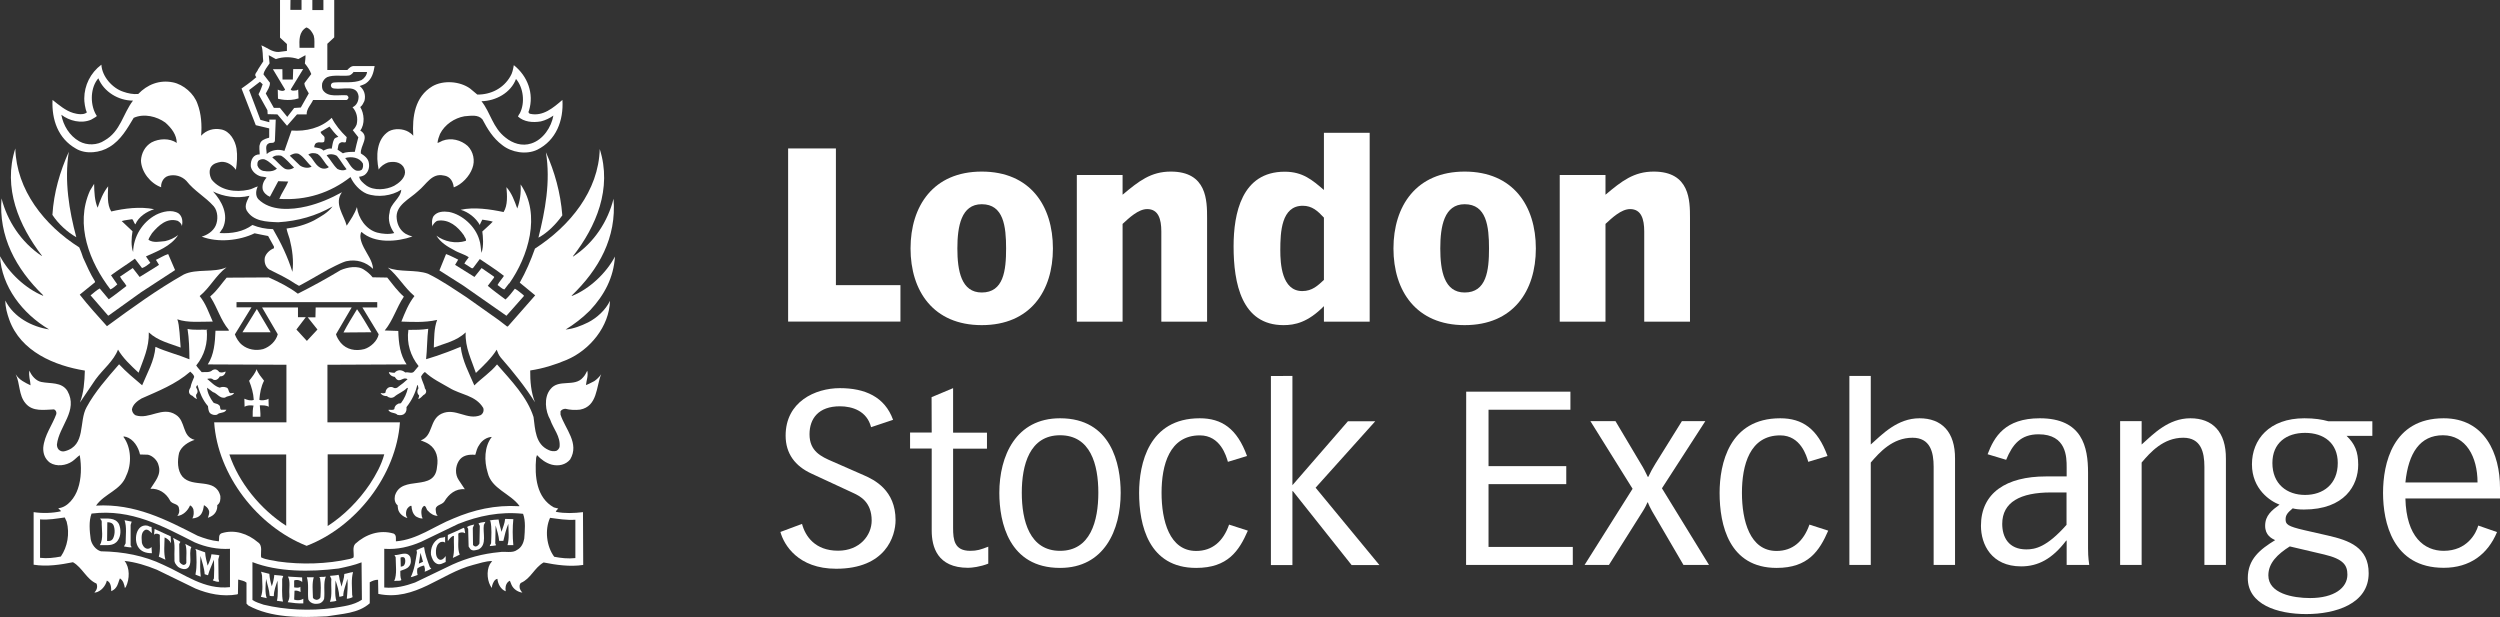
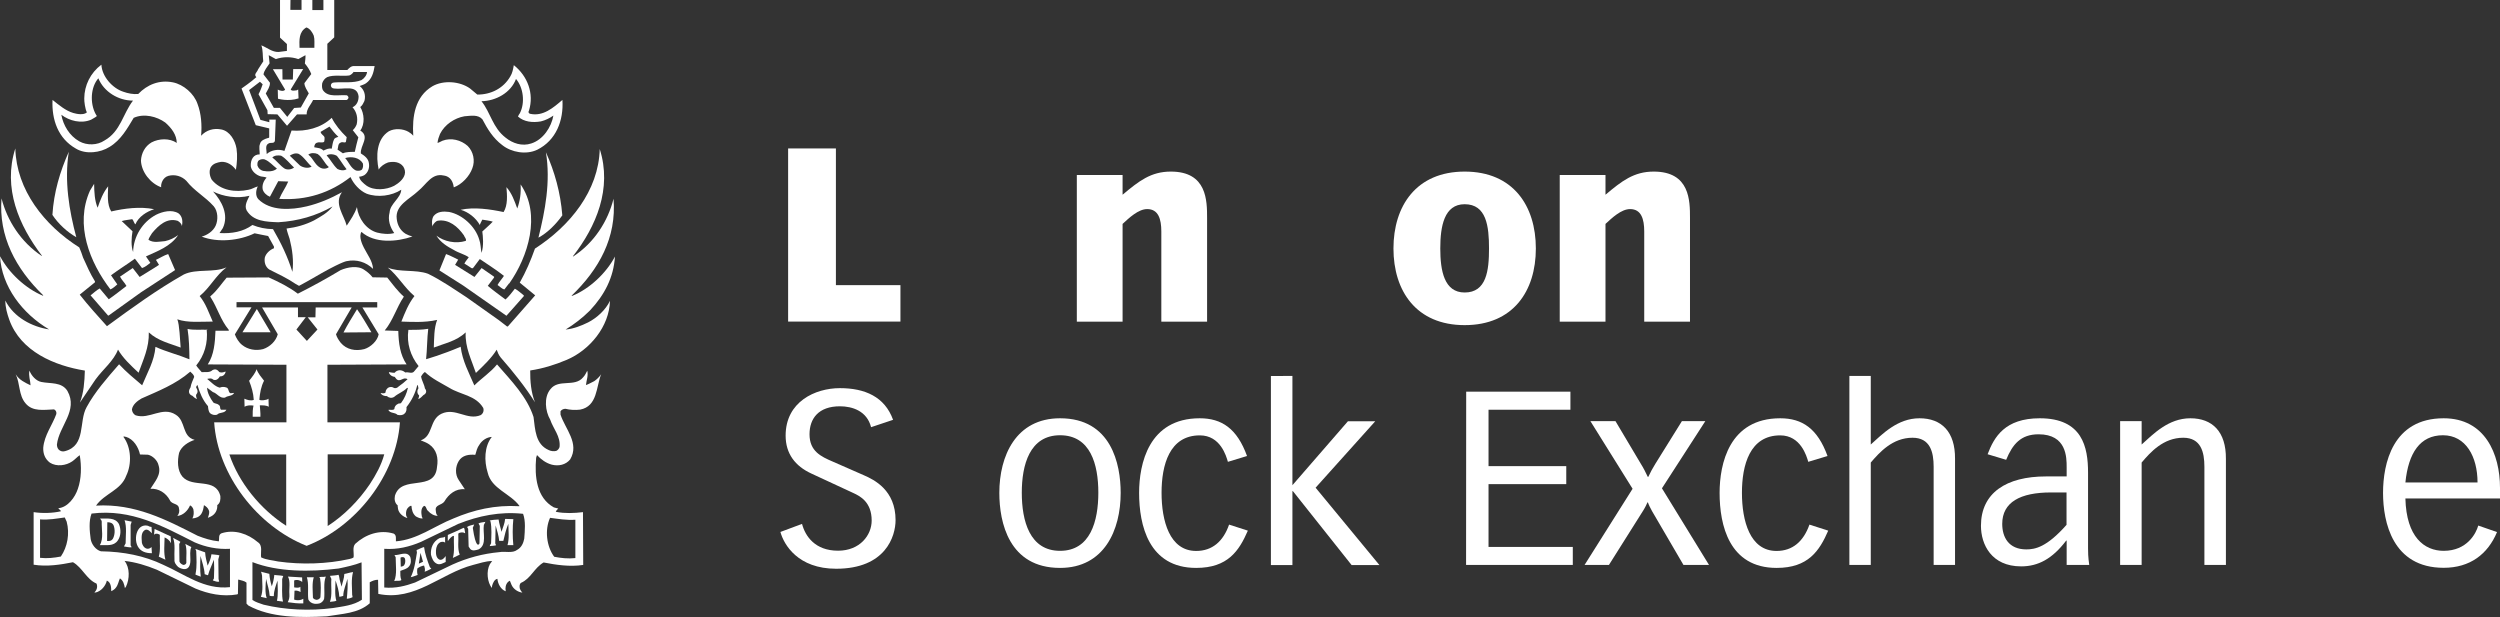
<svg xmlns="http://www.w3.org/2000/svg" fill="none" viewBox="-0.01 0 223.01 55.04">
  <rect x="-0.01" y="0" width="223.01" height="55.04" fill="#333333" stroke="none" />
  <g clip-path="url(#clip0_383_70)">
    <path d="M25.191 7.092H26.113L26.145 6.161H27.036L25.922 7.981C26.018 8.151 26.294 8.066 26.463 8.055L26.59 7.981L26.622 8.775C25.721 9.082 24.788 8.807 24.788 8.807L24.767 7.992C24.947 8.098 25.318 8.182 25.424 7.992L24.332 6.171H25.18" fill="white" />
    <path d="M7.061 22.07C7.199 22.366 7.294 22.673 7.4 22.98C7.729 23.7 8.036 24.42 8.461 25.097V25.182L7.103 26.283C7.856 27.246 8.694 28.167 9.531 29.098C11.768 27.458 14.027 25.817 16.391 24.483C17.526 23.943 19.052 24.356 20.197 23.848C19.233 24.568 18.724 25.658 17.801 26.41C18.363 27.098 18.618 27.913 18.968 28.686C17.907 28.686 16.752 28.813 15.808 28.484C16.009 28.971 16.041 30.326 16.105 31.004C15.13 30.633 14.08 30.411 13.263 29.649C13.306 30.993 12.765 32.094 12.352 33.248C11.673 32.613 10.952 31.946 10.517 31.184C10.136 32.2 9.15 32.962 8.503 33.862L7.114 35.915C7.464 35.037 7.528 34.063 7.559 33.057C4.866 32.623 1.834 31.364 0.816 28.516C0.625 27.976 0.466 27.426 0.466 26.812C1.219 28.305 2.841 29.151 4.368 29.384C1.983 27.976 0.138 25.563 -0.011 22.843C0.753 24.325 2.29 25.753 3.817 26.378L3.849 26.346C1.389 23.965 -0.149 21.075 0.127 17.698C0.636 19.688 1.855 21.594 3.711 22.832L3.732 22.811C1.686 20.143 0.223 16.767 1.357 13.242C1.452 16.936 3.933 20.09 7.061 22.07Z" fill="white" />
    <path d="M51.093 22.864L51.114 22.885C52.991 21.668 54.221 19.731 54.719 17.73C55.005 21.191 53.425 24.028 50.966 26.389H51.04C52.567 25.775 54.072 24.367 54.846 22.885C54.73 24.748 53.913 26.314 52.62 27.691C51.941 28.368 51.209 28.929 50.446 29.395C51.157 29.331 51.824 29.067 52.45 28.76C53.224 28.368 54.03 27.638 54.401 26.833C54.348 29.119 52.598 31.236 50.531 32.105C49.502 32.538 48.432 32.877 47.287 33.047C47.276 33.989 47.361 35.015 47.711 35.883C46.873 34.55 45.781 33.174 44.647 31.882C44.477 31.671 44.382 31.438 44.297 31.194C43.83 31.946 43.141 32.602 42.441 33.269C42.049 32.094 41.466 31.004 41.529 29.649C40.713 30.432 39.663 30.623 38.688 31.004C38.72 30.199 38.699 29.278 38.985 28.537C37.829 28.802 36.631 28.707 35.794 28.686C36.112 27.892 36.419 27.108 36.96 26.41C36.059 25.658 35.497 24.61 34.585 23.869C35.603 24.314 37.066 24.017 38.169 24.42C39.367 25.002 40.48 25.785 41.604 26.516L44.488 28.558L45.23 29.13L45.304 29.109L47.732 26.346L46.354 25.214C46.905 24.24 47.34 23.224 47.711 22.176C50.828 20.165 53.394 17.021 53.489 13.295C54.613 16.82 53.171 20.207 51.093 22.864Z" fill="white" />
    <path d="M6.796 21.16C6.001 20.715 5.174 19.953 4.665 19.169C4.792 17.148 5.344 15.295 6.128 13.538C5.715 16.153 6.16 18.788 6.796 21.16Z" fill="white" />
    <path d="M50.15 19.212C49.598 19.985 48.846 20.757 48.019 21.202C48.612 18.82 49.121 16.206 48.687 13.581C49.471 15.327 49.991 17.19 50.15 19.201" fill="white" />
    <path d="M8.694 18.545C8.927 17.868 9.171 17.201 9.638 16.619C9.616 17.328 9.521 18.238 9.913 18.863C11.101 18.587 12.479 18.407 13.741 18.661C13.083 18.873 12.352 19.318 12.066 20.016C11.938 19.9 11.917 19.688 11.79 19.551C11.472 19.614 11.154 19.625 10.846 19.72L11.811 20.63C11.716 21.202 11.663 21.943 11.864 22.483C11.896 21.107 12.68 19.815 13.91 19.159C14.483 18.873 15.32 18.661 15.914 19.032C16.275 19.307 16.306 19.784 16.211 20.186C16.211 19.974 16.01 19.794 15.84 19.699C14.886 19.402 14.133 20.101 13.55 20.8C13.444 21.001 13.285 21.17 13.232 21.392C13.688 21.689 14.186 21.551 14.716 21.509C15.14 21.414 15.532 21.234 15.882 20.969C15.204 21.996 14.037 22.398 13.009 22.874L13.401 23.446C13.189 23.615 12.935 23.827 12.659 23.912L12.023 23.075C11.323 23.594 10.592 24.028 9.892 24.557L10.454 25.372C10.274 25.531 10.062 25.722 9.839 25.817C7.994 23.404 6.648 20.059 8.015 17.01L8.386 16.396C8.397 17.148 8.429 17.899 8.705 18.545" fill="white" />
    <path d="M45.4 25.277L44.986 25.817C44.774 25.785 44.573 25.552 44.371 25.425C44.52 25.14 44.764 24.886 44.944 24.61C44.265 24.07 43.513 23.605 42.791 23.107L42.177 23.922H42.06C41.848 23.785 41.625 23.647 41.413 23.509C41.519 23.308 41.678 23.128 41.806 22.948C41.413 22.673 40.904 22.567 40.48 22.303C39.908 22.006 39.282 21.625 38.922 21.022C39.59 21.541 40.639 21.773 41.54 21.488C41.625 21.318 41.424 21.16 41.371 20.99C40.819 20.207 40.035 19.54 39.049 19.688C38.858 19.72 38.699 19.932 38.604 20.08L38.572 20.207C38.498 19.985 38.498 19.529 38.667 19.275C39.006 18.852 39.547 18.841 40.045 18.905C41.243 19.138 42.399 20.207 42.739 21.371C42.876 21.742 42.866 22.165 42.94 22.557C43.163 21.953 43.067 21.043 43.014 20.651C43.322 20.355 43.672 20.069 43.947 19.773C43.65 19.678 43.322 19.646 43.014 19.593C42.94 19.752 42.844 19.9 42.791 20.069C42.442 19.434 41.763 18.905 41.084 18.714C42.272 18.45 43.714 18.662 44.912 18.916C45.294 18.302 45.23 17.434 45.166 16.693C45.644 17.233 45.887 17.921 46.131 18.598C46.375 17.942 46.481 17.222 46.428 16.449C48.283 19.138 47.107 22.906 45.41 25.298" fill="white" />
    <path d="M18.979 17.063C19.784 17.942 20.421 19.17 19.869 20.345C19.774 20.493 19.668 20.641 19.572 20.789C20.675 20.853 21.682 20.673 22.509 20.069C23.082 20.302 23.675 20.429 24.343 20.44C25.054 21.657 25.658 22.917 26.072 24.25C26.209 23.277 26.061 22.239 25.828 21.318C25.732 21.011 25.605 20.683 25.552 20.387C26.422 20.281 27.238 20.048 27.991 19.667C28.584 19.328 29.231 18.99 29.655 18.418C28.192 19.254 26.581 19.72 24.81 19.826C23.739 19.784 22.583 19.752 21.99 18.767C21.746 18.291 22.117 17.783 22.244 17.465C21.142 17.73 19.922 17.55 18.979 17.074V17.063ZM23.622 14.226C23.463 14.173 23.273 14.195 23.124 14.279C22.944 14.374 22.944 14.576 22.954 14.766C23.029 14.999 23.22 15.179 23.453 15.242C23.866 15.317 24.386 15.327 24.693 15.041C24.333 14.766 24.025 14.396 23.633 14.237L23.622 14.226ZM30.779 14.099C31.118 14.47 31.267 14.989 31.744 15.211C31.924 15.253 32.147 15.253 32.285 15.116C32.38 14.967 32.401 14.756 32.359 14.576C32.051 14.046 31.341 13.93 30.779 14.099ZM25.075 13.888C24.789 13.835 24.46 13.856 24.28 14.057C24.672 14.332 24.98 14.787 25.382 15.041C25.637 15.179 26.008 15.116 26.22 14.946C25.849 14.607 25.499 14.131 25.064 13.888H25.075ZM29.125 13.856C29.485 14.248 29.698 14.713 30.09 15.073C30.323 15.2 30.673 15.253 30.906 15.094C30.588 14.713 30.366 14.29 30.047 13.909C29.804 13.75 29.39 13.697 29.125 13.856ZM26.612 13.718C26.326 13.623 26.04 13.75 25.838 13.888L26.75 14.766C27.026 14.957 27.482 15.052 27.789 14.861C27.365 14.491 27.079 13.951 26.602 13.708L26.612 13.718ZM28.33 13.739C28.054 13.623 27.715 13.623 27.492 13.792C27.98 14.173 28.128 14.872 28.754 15.031C28.945 15.073 29.189 15.031 29.326 14.904C28.913 14.555 28.765 14.046 28.34 13.75L28.33 13.739ZM29.38 11.294L28.595 11.76C28.595 11.961 28.871 12.067 28.934 12.236C28.955 12.3 28.934 12.607 28.902 12.649C28.786 12.766 28.447 12.649 28.298 12.723C28.107 12.755 28.022 12.956 28.022 13.136C28.288 13.2 28.627 13.189 28.839 13.432C29.072 13.337 29.284 13.2 29.581 13.263C29.645 12.988 29.655 12.702 29.782 12.448C29.857 12.279 30.037 12.258 30.175 12.205C29.857 11.919 29.623 11.612 29.38 11.294ZM46.025 7.028C45.569 8.278 44.212 9.008 42.94 9.029C43.767 10.066 43.926 11.379 45.092 12.279C45.718 12.787 46.555 13.073 47.382 12.797C48.443 12.459 49.174 11.337 49.354 10.31C49.058 10.522 48.644 10.733 48.241 10.829C47.51 10.956 46.736 10.881 46.195 10.395C46.248 10.289 46.29 10.183 46.365 10.098C46.842 9.167 46.683 7.812 46.015 7.039L46.025 7.028ZM8.768 6.976L8.652 7.124C8.016 8.002 8.037 9.463 8.631 10.352C8.472 10.5 8.281 10.564 8.111 10.68C7.231 11.051 6.181 10.786 5.461 10.236C5.63 11.178 6.181 12.109 7.061 12.607C7.74 12.988 8.673 12.967 9.309 12.533C10.751 11.728 10.953 10.14 11.854 8.976C10.55 8.976 9.256 8.193 8.758 6.976H8.768ZM31.542 6.404C31.447 6.552 31.309 6.669 31.15 6.732C30.514 6.817 29.751 6.647 29.178 6.88C28.966 6.986 28.807 7.198 28.733 7.42C28.701 7.642 28.69 7.907 28.828 8.087C29.305 8.712 30.206 8.436 30.927 8.5C31.012 8.542 31.076 8.627 31.076 8.722C31.055 8.817 30.991 8.881 30.906 8.923H27.916C27.726 9.347 27.333 9.696 27.344 10.204H26.485L25.595 11.22L24.736 10.204L23.866 10.183L23.845 9.834L23.05 8.405C23.22 8.129 23.421 7.515 23.421 7.515L23.177 7.293L22.212 8.034L23.22 10.691L24.015 10.903V10.67H24.587L24.513 12.554C24.46 12.85 24.121 12.681 23.951 12.797C23.591 12.967 23.792 13.464 23.782 13.739C24.195 13.369 24.842 13.274 25.361 13.464L25.997 11.644C27.27 11.739 28.616 11.432 29.581 10.511C29.899 11.136 30.366 11.707 30.917 12.236L30.864 12.543C30.864 12.861 30.556 12.596 30.397 12.713C30.111 12.808 30.175 13.126 30.101 13.348L30.578 13.676C30.896 13.538 31.299 13.549 31.638 13.549C31.723 13.104 31.85 12.681 31.956 12.247L31.458 11.612C31.627 11.464 31.733 11.284 31.808 11.093C31.935 10.532 31.808 9.971 31.436 9.569C31.829 9.389 31.988 8.987 31.977 8.584C31.829 7.515 30.609 8.013 29.814 7.896C29.411 7.896 29.401 7.357 29.804 7.357C30.609 7.293 31.511 7.441 32.232 7.145C32.497 6.986 32.709 6.7 32.73 6.425H31.564L31.542 6.404ZM23.962 4.933L24.036 5.652C23.824 5.97 23.548 6.288 23.495 6.637L24.068 7.378C24.089 7.727 23.856 8.034 23.697 8.341L24.418 9.622H24.958L25.616 10.426L26.231 9.632L26.824 9.59L27.535 8.33C27.376 8.034 27.164 7.769 27.142 7.42L27.757 6.605C27.63 6.266 27.429 5.959 27.185 5.663C27.206 5.42 27.259 5.134 27.238 4.922L26.602 5.271C25.966 5.049 25.234 5.049 24.598 5.271L23.962 4.922V4.933ZM27.323 2.445C26.644 2.837 26.686 3.567 26.708 4.266H28.033C28.022 3.906 28.075 3.514 27.98 3.186C27.863 2.9 27.641 2.54 27.312 2.445H27.323ZM25.891 0.879H26.888V0H27.853V0.9H28.839V0H29.804V3.334L29.189 3.906V6.245H30.97C31.14 6.065 31.33 5.864 31.606 5.896H33.408C33.313 6.467 33.175 7.05 32.635 7.431C32.465 7.547 32.263 7.6 32.072 7.674C32.486 7.992 32.635 8.51 32.497 9.008C32.401 9.198 32.327 9.4 32.126 9.548C32.486 10.13 32.56 11.072 32.126 11.644C33.027 12.194 32.104 12.988 32.179 13.687C32.518 13.898 32.857 14.152 32.9 14.576C32.963 14.967 32.836 15.37 32.507 15.613C32.359 15.698 32.21 15.751 32.03 15.761C32.062 16.068 32.412 16.354 32.677 16.555C33.355 17.031 34.447 16.936 35.147 16.576C35.539 16.354 35.974 16.005 36.091 15.571C36.165 15.317 36.091 15.062 35.964 14.861C35.645 14.427 35.094 14.385 34.606 14.491C34.288 14.607 33.96 14.819 33.769 15.126C33.525 13.941 33.557 12.416 34.681 11.707C35.2 11.432 35.932 11.474 36.43 11.76C36.578 11.845 36.727 11.961 36.854 12.109C36.748 10.395 37.003 8.627 38.561 7.695C39.537 7.134 41.01 7.24 41.922 7.896L42.569 8.436C43.778 8.447 44.891 7.886 45.506 6.827C45.697 6.531 45.76 6.171 45.824 5.811C47.064 6.796 47.637 8.352 47.181 9.855C47.096 9.982 47.128 10.109 47.276 10.151C48.421 10.405 49.323 9.632 50.16 8.913C50.277 10.754 49.598 12.522 47.913 13.358C46.937 13.824 45.622 13.602 44.795 12.945C43.958 12.321 43.459 11.474 43.025 10.649C42.633 10.193 41.996 10.331 41.413 10.373C40.533 10.532 39.664 11.104 39.24 11.95C39.134 12.205 39.049 12.459 39.017 12.744C39.155 12.734 39.314 12.607 39.462 12.554C40.236 12.258 41.116 12.49 41.71 13.02C42.219 13.528 42.389 14.332 42.124 15.01C41.869 15.729 41.191 16.449 40.47 16.714C40.374 15.941 39.94 15.698 39.558 15.655C38.498 15.422 38.031 16.449 37.278 17.052C36.547 17.751 35.221 18.312 35.38 19.519C35.434 20.048 35.677 20.546 36.165 20.853C36.356 20.958 36.568 21.043 36.78 21.096C35.402 21.583 33.398 21.742 32.232 20.683C31.956 21.128 32.348 21.89 32.454 22.102C32.762 22.715 33.218 23.266 33.271 23.986C32.635 23.372 31.797 23.107 30.896 23.298C30.896 23.298 30.355 23.372 27.832 24.854C27.206 25.214 26.665 25.499 26.665 25.499C26.665 25.499 26.443 25.372 26.347 25.32C25.605 24.811 24.799 24.441 24.004 24.039C23.654 23.795 23.548 23.382 23.612 22.98C23.707 22.61 24.068 22.282 24.428 22.144V21.996L23.909 21.054C23.495 20.99 23.113 20.884 22.7 20.81C21.354 21.466 19.424 21.668 17.982 21.107C18.459 20.98 18.989 20.641 19.222 20.143C19.466 19.614 19.434 18.841 19.053 18.397C18.3 17.55 17.335 17.052 16.614 16.132C16.211 15.719 15.607 15.528 15.013 15.687C14.515 15.825 14.324 16.386 14.367 16.703C13.412 16.364 12.607 15.348 12.564 14.332C12.596 13.676 12.914 13.051 13.508 12.702C14.165 12.353 15.13 12.3 15.755 12.755C15.755 12.035 15.3 11.432 14.738 10.934C13.974 10.384 12.84 10.098 11.917 10.511C11.355 11.443 10.783 12.49 9.765 13.104C8.928 13.634 7.634 13.792 6.754 13.252C5.174 12.353 4.591 10.68 4.676 8.913C5.248 9.368 5.842 9.876 6.521 10.077C6.839 10.172 7.454 10.289 7.74 10.024C7.581 9.728 7.496 9.029 7.507 8.775C7.517 7.621 8.048 6.51 9.034 5.769C9.087 6.817 10.009 7.865 10.984 8.182C11.398 8.33 11.864 8.426 12.32 8.383C13.126 7.547 14.197 7.103 15.416 7.346C16.36 7.537 17.303 8.352 17.611 9.273C17.94 10.13 18.014 11.157 17.929 12.109C18.395 11.601 19.053 11.411 19.731 11.548C20.505 11.697 20.972 12.543 21.088 13.252C21.184 13.866 21.131 14.544 21.035 15.147C20.717 14.713 20.251 14.406 19.71 14.438C19.36 14.502 19 14.576 18.788 14.925C18.608 15.264 18.703 15.74 18.883 16.036C19.678 17.01 21.004 17.18 22.17 16.925C22.467 16.873 22.7 16.703 22.986 16.629C22.817 16.957 22.753 17.455 23.029 17.762C24.11 18.852 25.966 18.736 27.355 18.407C28.457 18.143 29.496 17.698 30.493 17.148C29.761 18.164 30.673 19.18 30.917 20.133C31.256 19.614 31.638 19.074 31.829 18.471C31.945 19.455 32.635 20.471 33.631 20.747C34.087 20.863 34.681 20.927 35.158 20.789C34.787 20.27 34.564 19.625 34.744 18.947C34.797 18.153 35.741 17.688 35.783 16.925C34.935 17.476 33.673 17.645 32.688 17.275C32.072 17.01 31.521 16.396 31.256 15.793C29.454 17.201 27.323 17.899 24.905 17.741C25.117 17.201 25.478 16.735 25.701 16.195L24.81 16.163L24.068 17.55C23.782 17.444 23.495 17.18 23.421 16.883C23.357 16.491 23.506 16.132 23.771 15.846C23.622 15.772 23.442 15.772 23.273 15.74C22.859 15.634 22.424 15.274 22.361 14.83C22.329 14.248 22.594 13.761 23.156 13.771C23.166 13.528 23.071 13.073 23.177 12.861C23.241 12.522 23.612 12.395 23.898 12.31C23.941 12.321 23.972 12.289 24.004 12.258V11.453L22.806 11.167L21.534 7.896C21.534 7.896 22.446 7.272 22.859 6.88C22.583 6.637 22.954 6.415 23.008 6.192L23.474 5.472C23.41 4.996 23.463 4.488 23.304 4.043C23.813 4.245 24.269 4.657 24.842 4.636L25.584 4.541V3.927L24.969 3.355V0H25.902" fill="white" />
    <path d="M15.607 24.092L12.574 26.071L9.68 28.146H9.627L8.068 26.346C8.344 26.134 8.588 25.891 8.885 25.732L9.691 26.695C10.231 26.325 10.751 25.902 11.27 25.51C11.122 25.214 10.836 24.981 10.698 24.674L11.832 23.912L12.447 24.706C13.02 24.335 13.613 24.007 14.175 23.626L13.9 23.181C14.249 23.023 14.61 22.779 14.992 22.663" fill="white" />
    <path d="M40.862 23.16L40.586 23.626L42.314 24.706C42.526 24.451 42.738 24.187 42.95 23.912L44.064 24.684V24.758L43.502 25.499C44 25.923 44.551 26.314 45.081 26.717C45.4 26.431 45.665 26.082 45.919 25.753C46.205 25.902 46.449 26.145 46.714 26.346V26.42L45.166 28.167L41.318 25.478L39.187 24.123L39.78 22.663C40.151 22.79 40.501 22.991 40.862 23.16Z" fill="white" />
    <path d="M21.618 29.638L22.901 27.564L24.131 29.638" fill="white" />
    <path d="M33.121 29.638L30.63 29.659C30.99 28.95 31.425 28.273 31.839 27.585C32.305 28.23 32.697 28.95 33.121 29.638Z" fill="white" />
    <path d="M23.548 33.957C23.272 34.475 23.177 35.058 23.124 35.661C23.336 35.767 23.601 35.682 23.813 35.64L23.94 35.566L23.962 36.286C23.739 36.148 23.453 36.159 23.166 36.159C23.177 36.465 23.241 36.815 23.219 37.175H22.53C22.52 36.825 22.53 36.497 22.605 36.18C22.339 36.148 22.032 36.137 21.809 36.286L21.788 35.566C22.032 35.672 22.35 35.778 22.626 35.672C22.594 35.058 22.424 34.507 22.212 33.968C22.467 33.639 22.753 33.311 22.88 32.93C23.007 33.311 23.294 33.639 23.548 33.968" fill="white" />
    <path d="M29.22 40.541V46.924C30.683 45.981 31.998 44.648 32.974 43.198C33.525 42.361 34.013 41.472 34.267 40.53H29.231L29.22 40.541ZM25.52 40.541H20.452C21.279 43.018 23.198 45.41 25.52 46.902V40.541ZM33.642 26.95H21.088V27.415H22.424L20.94 29.829C21.067 30.157 21.279 30.527 21.587 30.771C22.096 31.184 22.806 31.311 23.463 31.141C24.067 30.94 24.608 30.432 24.767 29.818L23.368 27.426H26.57V28.294H27.269L26.432 29.395L27.365 30.411L28.308 29.395L27.439 28.305H28.128L28.149 27.426H31.362C31.362 27.426 30.408 29.045 29.962 29.818C30.037 30.093 30.206 30.347 30.387 30.58C30.906 31.194 31.712 31.342 32.486 31.141C33.048 30.972 33.663 30.411 33.769 29.818L32.316 27.426H33.642V26.96V26.95ZM33.228 24.737L34.532 24.759C34.999 25.341 35.433 25.944 36.016 26.463C35.359 27.426 35.073 28.548 34.309 29.479L35.518 29.522C35.55 30.612 35.677 31.649 36.26 32.507L29.199 32.538V37.672H35.666C35.338 42.383 31.775 46.987 27.344 48.691C22.944 46.955 19.402 42.351 19.095 37.672H25.541V32.538L18.523 32.507C19.084 31.649 19.169 30.58 19.212 29.501H20.399V29.427C19.668 28.548 19.392 27.479 18.798 26.547C18.756 26.516 18.724 26.452 18.766 26.42C19.36 25.923 19.742 25.309 20.208 24.769L23.962 24.748C24.863 25.15 25.743 25.584 26.559 26.198C27.842 25.552 29.114 24.854 30.365 24.102C30.97 23.838 31.903 23.647 32.496 24.081C32.761 24.25 33.026 24.483 33.239 24.748" fill="white" />
    <path d="M45.781 46.31C45.707 47.019 45.707 47.887 45.781 48.628H45.261C45.431 48.056 45.346 47.347 45.336 46.722C45.134 47.209 45.007 47.728 44.89 48.247H44.519C44.477 47.77 44.328 47.326 44.201 46.871L44.169 48.469C44.201 48.532 44.222 48.586 44.243 48.638C44.063 48.691 43.862 48.691 43.671 48.712L43.798 48.459C43.819 47.823 43.872 47.114 43.745 46.511L43.671 46.437C43.915 46.363 44.19 46.363 44.466 46.341C44.519 46.722 44.646 47.082 44.731 47.442C44.837 47.061 45.017 46.701 45.049 46.288" fill="white" />
    <path d="M11.642 46.828V48.649L11.737 48.818C11.536 48.85 11.271 48.776 11.048 48.744L11.196 48.469C11.196 47.792 11.313 47.008 11.101 46.405L11.737 46.532" fill="white" />
-     <path d="M43.151 46.828C43.045 47.569 43.448 48.564 42.706 48.998C42.473 49.072 42.144 49.189 41.943 48.977L41.794 48.755L41.752 47.178L41.656 47.008C41.826 46.892 42.07 46.839 42.292 46.786L42.165 47.082L42.186 48.617C42.43 48.924 42.695 48.617 42.759 48.48C42.759 48.469 42.791 46.913 42.791 46.913L42.674 46.691C42.854 46.595 43.088 46.595 43.289 46.553" fill="white" />
+     <path d="M43.151 46.828C43.045 47.569 43.448 48.564 42.706 48.998C42.473 49.072 42.144 49.189 41.943 48.977L41.794 48.755L41.752 47.178L41.656 47.008C41.826 46.892 42.07 46.839 42.292 46.786L42.165 47.082C42.43 48.924 42.695 48.617 42.759 48.48C42.759 48.469 42.791 46.913 42.791 46.913L42.674 46.691C42.854 46.595 43.088 46.595 43.289 46.553" fill="white" />
    <path d="M9.563 46.585L9.542 48.257C9.733 48.279 9.913 48.257 10.041 48.088C10.242 47.76 10.274 47.22 10.115 46.849C10.009 46.638 9.797 46.585 9.563 46.585ZM10.602 46.754C10.793 47.209 10.793 47.802 10.496 48.215C10.125 48.755 9.479 48.607 8.896 48.628C9.245 48.056 9.044 47.209 9.065 46.532C9.065 46.416 8.97 46.352 8.917 46.257C9.542 46.267 10.274 46.14 10.602 46.754Z" fill="white" />
    <path d="M13.507 46.998L13.539 47.569C13.38 47.41 13.179 47.167 12.924 47.273C12.532 47.516 12.627 48.024 12.649 48.427C12.702 48.628 12.818 48.84 13.02 48.924C13.2 48.998 13.38 48.924 13.507 48.797L13.539 49.348C13.03 49.348 12.543 49.221 12.277 48.734C12.044 48.3 12.066 47.612 12.352 47.209C12.553 46.924 12.861 46.818 13.189 46.902C13.285 46.966 13.391 46.998 13.507 47.008" fill="white" />
    <path d="M41.477 47.464V47.569C41.307 47.453 41.105 47.485 40.925 47.548L40.872 47.622C40.914 48.236 40.777 48.935 40.999 49.475L40.384 49.771C40.565 49.178 40.448 48.459 40.48 47.802C40.268 47.802 40.066 48.099 39.939 48.268C39.918 48.067 39.939 47.866 39.939 47.718C40.406 47.516 40.872 47.315 41.349 47.082C41.466 47.146 41.423 47.347 41.477 47.474" fill="white" />
    <path d="M15.246 48.458C15.14 48.226 14.896 48.025 14.673 47.94C14.662 48.586 14.578 49.337 14.747 49.93L14.154 49.655C14.334 49.062 14.217 48.353 14.249 47.707C14.122 47.622 13.931 47.559 13.783 47.654L13.729 47.707L13.783 47.188L15.214 47.844" fill="white" />
    <path d="M39.695 48.427C39.621 48.289 39.42 48.331 39.303 48.353C39.006 48.49 38.9 48.797 38.879 49.093C38.868 49.422 38.889 49.782 39.208 49.93C39.452 49.983 39.611 49.782 39.748 49.602V50.131C39.515 50.226 39.271 50.406 38.985 50.3C38.635 50.152 38.518 49.792 38.434 49.485C38.381 48.871 38.635 48.3 39.176 48.014C39.335 47.929 39.557 47.993 39.695 47.866" fill="white" />
    <path d="M16.084 48.331L15.978 48.522L15.999 50.099C16.052 50.247 16.211 50.353 16.349 50.395C16.466 50.395 16.593 50.321 16.614 50.205C16.582 49.644 16.699 49.03 16.519 48.522L17.059 48.797C16.901 49.136 16.975 49.57 16.975 49.962C16.975 51.115 16.095 50.745 15.872 50.565C15.681 50.374 15.522 50.173 15.554 49.909C15.512 49.263 15.649 48.543 15.427 47.982C15.639 48.109 15.861 48.183 16.073 48.331" fill="white" />
    <path d="M18.289 49.273C18.311 49.686 18.416 50.067 18.512 50.459C18.66 50.131 18.809 49.824 18.851 49.443C19.063 49.475 19.339 49.475 19.562 49.538L19.466 49.887L19.487 51.655L19.54 51.877C19.381 51.941 19.159 51.835 18.989 51.782C18.947 51.74 19.074 51.666 19.074 51.581C19.106 51.052 19.106 50.47 19.074 49.93C18.904 50.385 18.671 50.83 18.544 51.316L18.247 51.221C18.215 50.66 18.014 50.131 17.876 49.591C17.844 50.194 17.823 50.851 17.897 51.443C17.759 51.38 17.632 51.337 17.515 51.295C17.473 51.274 17.43 51.264 17.43 51.264C17.43 51.264 17.43 51.211 17.441 51.147C17.568 50.533 17.515 49.803 17.494 49.157L17.42 48.967" fill="white" />
    <path d="M37.723 50.11L37.5 49.316L37.352 50.279L37.723 50.11ZM37.818 48.797C37.903 49.432 38.115 50.014 38.338 50.597L38.465 50.724C38.274 50.819 38.094 50.935 37.871 50.999C37.935 50.819 37.871 50.618 37.818 50.448C37.627 50.48 37.405 50.565 37.225 50.702C37.182 50.893 37.193 51.115 37.246 51.285C37.034 51.348 36.853 51.454 36.631 51.486C36.959 50.808 37.055 50.046 37.182 49.295L37.15 49.072C37.373 48.977 37.585 48.861 37.818 48.797Z" fill="white" />
    <path d="M35.719 49.739L35.74 50.554C35.846 50.523 35.974 50.523 36.048 50.406C36.143 50.258 36.164 50.046 36.122 49.866C36.09 49.676 35.846 49.655 35.73 49.739H35.719ZM36.589 49.686C36.673 49.94 36.673 50.29 36.493 50.501C36.302 50.766 35.974 50.808 35.698 50.925C35.698 51.211 35.687 51.496 35.793 51.74C35.645 51.867 35.359 51.772 35.157 51.835C35.422 51.221 35.285 50.406 35.285 49.708L35.178 49.517C35.666 49.538 36.281 49.115 36.589 49.686Z" fill="white" />
    <path d="M22.509 50.142V53.518C22.805 53.73 23.166 53.815 23.505 53.941C25.445 54.407 27.64 54.513 29.697 54.238C30.598 54.09 31.521 54.005 32.273 53.497L32.242 50.163C31.595 50.417 30.895 50.565 30.195 50.713C27.661 51.031 24.788 51.031 22.509 50.142ZM49.057 46.193C48.569 47.262 48.739 48.744 49.428 49.665C50.022 49.782 50.669 49.856 51.315 49.782V46.363C50.52 46.416 49.799 46.288 49.068 46.193H49.057ZM5.757 46.161C5.036 46.257 4.347 46.394 3.562 46.331V49.76C4.198 49.834 4.824 49.76 5.418 49.644C6.011 48.776 6.223 47.601 5.937 46.532L5.767 46.161H5.757ZM40.914 46.712L37.532 48.342C36.536 48.765 35.454 49.041 34.267 48.956V52.407C35.263 52.502 36.164 52.269 37.013 51.962L40.342 50.364C41.657 49.771 43.045 49.39 44.54 49.252C45.049 49.157 45.696 49.379 46.12 49.051C46.512 48.84 46.682 48.437 46.756 48.046C46.809 47.336 46.894 46.49 46.65 45.833C44.583 45.611 42.653 46.024 40.904 46.722L40.914 46.712ZM8.153 45.823C7.899 46.49 7.983 47.379 8.079 48.088C8.153 48.543 8.524 49.051 8.991 49.178C11.005 49.21 12.861 49.57 14.557 50.385C16.465 51.221 18.204 52.629 20.505 52.375V48.956C19.381 49.02 18.321 48.797 17.366 48.384C14.536 46.955 11.715 45.368 8.164 45.812L8.153 45.823ZM18.427 29.374C18.554 30.601 18.225 31.702 17.494 32.602C17.631 32.814 17.812 32.994 17.981 33.195C18.321 33.174 18.702 33.258 18.946 33.015C19.222 32.877 19.392 32.983 19.561 33.195C19.741 33.248 19.858 33.237 20.113 33.142C20.113 33.301 20.006 33.428 19.89 33.512C19.773 33.565 19.731 33.576 19.604 33.576C19.487 33.766 19.296 33.989 18.999 33.862C18.872 33.714 18.66 33.766 18.512 33.788L18.48 33.809C18.84 34.094 19.158 34.476 19.593 34.581C19.763 34.497 19.975 34.497 20.166 34.56C20.441 34.624 20.314 34.994 20.558 35.079L20.876 35.047C20.706 35.365 20.314 35.27 20.059 35.471C19.572 35.555 19.381 35.09 18.978 34.973L18.459 34.581C18.49 35.058 18.734 35.513 19.031 35.915C19.18 36.021 19.392 35.989 19.519 36.137C19.72 36.233 19.519 36.614 19.837 36.55H20.187C20.017 36.9 19.582 36.741 19.349 36.995C19.116 37.058 18.883 36.995 18.713 36.847C18.586 36.677 18.564 36.455 18.543 36.233C18.056 35.672 17.801 35.015 17.6 34.338C17.526 34.423 17.451 34.529 17.504 34.603C17.578 34.709 17.706 34.973 17.504 35.174C17.441 35.27 17.504 35.481 17.568 35.598C17.377 35.523 17.303 35.449 17.144 35.301C16.995 35.259 16.656 35.037 16.985 34.56C17.038 34.211 17.197 33.925 17.314 33.618C17.282 33.428 17.112 33.29 16.964 33.152C15.659 34.285 14.111 34.878 12.617 35.545C12.245 35.756 11.821 36.095 11.758 36.529C11.779 36.741 11.885 36.942 12.086 37.048C13.327 37.45 14.472 36.212 15.67 36.995C16.593 37.566 16.19 38.932 17.356 39.239C16.805 39.408 16.168 39.81 15.967 40.393C15.808 41.081 15.797 41.959 16.264 42.52C17.197 43.579 19.222 42.552 19.646 44.246C19.667 44.563 19.646 44.859 19.37 45.061C19.402 45.484 19.201 45.876 18.798 46.077L18.533 46.193C18.596 45.981 18.724 45.727 18.607 45.495C18.533 45.304 18.363 45.166 18.183 45.061C18.14 45.336 18.098 45.611 17.939 45.855C17.738 46.13 17.462 46.225 17.144 46.246C17.292 46.013 17.292 45.706 17.239 45.431C17.186 45.294 17.091 45.135 16.942 45.082C16.752 45.548 16.317 45.981 15.808 46.024C15.967 45.844 16.02 45.59 15.956 45.357C15.914 44.87 15.32 45.029 15.14 44.616C14.79 43.97 14.143 43.558 13.412 43.6C13.793 42.965 14.408 42.361 14.133 41.504C14.037 41.07 13.613 40.657 13.189 40.562L12.479 40.541C12.341 39.895 11.906 39.165 11.217 38.964C11.143 38.985 11.069 38.89 10.994 38.964C11.705 39.895 11.758 41.409 11.249 42.436C10.782 43.737 9.319 44.013 8.556 45.103C12.034 44.902 14.822 46.363 17.621 47.792C18.215 48.025 18.83 48.226 19.508 48.289C19.572 48.046 19.445 47.696 19.752 47.569C20.908 47.199 22.106 47.612 22.986 48.363C23.452 48.66 23.219 49.252 23.283 49.718C23.749 49.951 24.3 49.972 24.809 50.089C26.898 50.385 29.167 50.311 31.16 49.866C31.287 49.824 31.425 49.813 31.531 49.718C31.584 49.316 31.404 48.818 31.68 48.511C32.602 47.665 33.864 47.22 35.115 47.601C35.369 47.749 35.295 48.035 35.306 48.289C37.214 48.141 38.73 46.924 40.448 46.246C42.24 45.484 44.138 45.029 46.3 45.156L46.332 45.135C45.505 44.002 43.83 43.621 43.491 42.15C43.173 41.123 43.183 39.832 43.862 38.974C43.438 38.995 43.003 39.26 42.759 39.662C42.547 39.938 42.483 40.255 42.388 40.573C41.826 40.52 41.232 40.604 40.914 41.123C40.607 41.62 40.565 42.319 40.914 42.827L41.455 43.642C40.66 43.558 40.013 44.076 39.632 44.733C39.398 45.082 38.752 45.008 38.868 45.569C38.879 45.738 38.9 45.897 39.038 46.013C38.741 46.024 38.402 45.844 38.168 45.569C37.999 45.452 38.031 45.145 37.819 45.124C37.5 45.346 37.564 45.791 37.628 46.119L37.702 46.236C37.5 46.288 37.267 46.161 37.087 46.066C36.801 45.823 36.716 45.484 36.695 45.124C36.546 45.092 36.398 45.272 36.302 45.399C36.207 45.579 36.186 45.812 36.228 46.013L36.334 46.214C35.963 46.109 35.571 45.802 35.496 45.399C35.496 45.294 35.454 45.198 35.465 45.082C35.2 44.87 35.157 44.531 35.221 44.214C35.815 42.287 38.783 43.949 38.974 41.652C39.112 40.858 38.942 40.096 38.264 39.63C38.031 39.472 37.776 39.387 37.522 39.281C38.645 38.9 38.274 37.439 39.366 36.91C40.617 36.317 41.667 37.545 42.876 37.027C43.099 36.878 43.173 36.635 43.099 36.392C42.42 35.248 41.063 35.217 40.066 34.592C39.324 34.158 38.55 33.798 37.893 33.184C37.744 33.279 37.638 33.438 37.553 33.576C37.606 33.957 37.829 34.264 37.893 34.645C38.115 34.92 37.977 35.142 37.766 35.238C37.638 35.365 37.469 35.555 37.299 35.598C37.32 35.481 37.394 35.386 37.373 35.259C37.203 35.142 37.203 34.931 37.246 34.761C37.373 34.656 37.278 34.529 37.267 34.391L37.214 34.338C37.044 35.058 36.726 35.714 36.249 36.317C36.27 36.529 36.249 36.741 36.08 36.889C35.921 37.058 35.656 37.058 35.444 37.005C35.21 36.762 34.797 36.9 34.627 36.561C34.818 36.529 35.041 36.624 35.168 36.487C35.168 36.296 35.295 36.116 35.465 36.042C35.539 35.958 35.677 36.021 35.762 35.958C36.069 35.545 36.27 35.1 36.377 34.603H36.302C35.953 34.962 35.507 35.09 35.147 35.407C34.913 35.545 34.68 35.492 34.5 35.333C34.426 35.354 34.044 35.301 33.938 35.058C34.076 35.079 34.288 35.132 34.383 35.005C34.373 34.836 34.489 34.687 34.606 34.592C34.807 34.476 34.998 34.507 35.147 34.613C35.285 34.645 35.422 34.613 35.55 34.476C35.825 34.285 36.101 34.063 36.345 33.83C35.963 33.565 35.698 34.147 35.348 33.809L35.2 33.618C35.009 33.597 34.818 33.502 34.712 33.311C34.701 33.279 34.68 33.237 34.68 33.195C34.85 33.205 35.009 33.269 35.2 33.248C35.306 33.099 35.465 33.047 35.624 33.025C35.825 33.025 35.995 33.099 36.143 33.227C36.43 33.152 36.758 33.396 36.96 33.099L37.331 32.655C36.61 31.755 36.249 30.623 36.419 29.427C37.034 29.427 37.628 29.427 38.19 29.331C38.084 30.178 38.094 31.194 37.999 32.041C37.999 32.041 39.409 31.649 41.084 30.93C41.232 32.189 41.826 33.258 42.303 34.38C42.961 33.724 43.745 33.227 44.328 32.507C45.601 33.968 47.011 35.407 47.583 37.196C47.732 38.307 47.742 39.63 48.94 40.149C49.131 40.244 49.386 40.276 49.608 40.223C49.757 40.16 49.863 40.012 49.905 39.874C50.011 38.932 49.343 38.254 49.068 37.429C48.633 36.688 48.484 35.439 49.089 34.719C49.82 33.766 51.262 34.571 52.005 33.66C52.174 33.491 52.27 33.269 52.376 33.068C52.482 33.523 52.301 33.925 52.259 34.349C52.492 34.275 52.757 34.116 53.001 33.999C53.234 33.84 53.468 33.608 53.616 33.385C53.16 34.507 53.298 36.243 51.739 36.54C51.305 36.593 50.838 36.571 50.435 36.466C50.255 36.466 50.085 36.54 49.99 36.688V36.984C50.404 38.265 51.708 39.546 50.849 40.985C50.446 41.472 49.82 41.599 49.216 41.451C48.707 41.313 48.262 40.996 47.891 40.594L47.816 40.837C47.668 42.499 47.848 44.404 49.396 45.262C49.534 45.283 49.651 45.346 49.789 45.357L49.566 45.611L49.619 45.664C50.382 45.812 51.209 45.78 51.994 45.685L52.015 50.395C50.828 50.575 49.598 50.395 48.484 50.173C47.647 50.65 47.339 51.623 46.459 51.994C46.311 52.121 46.322 52.343 46.364 52.513C46.406 52.64 46.481 52.756 46.587 52.862C46.194 52.819 45.791 52.555 45.622 52.174C45.569 52.057 45.526 51.93 45.473 51.803C45.208 51.92 45.081 52.216 45.081 52.502L45.102 52.745C44.668 52.587 44.403 52.089 44.36 51.634C44.095 51.676 43.968 51.994 43.894 52.227L43.862 52.449C43.469 51.952 43.342 50.956 43.692 50.321L43.894 50.046C43.3 50.046 42.749 50.258 42.187 50.395C39.324 51.136 37.023 53.666 33.737 52.978L33.715 51.719C33.461 51.708 33.206 51.814 32.973 51.941V53.815C31.934 54.735 30.482 54.746 29.146 54.979C26.718 55.106 24.163 55.117 22.148 54.016L21.979 53.846V51.973C21.798 51.814 21.523 51.782 21.289 51.708H21.236L21.215 52.968L21.162 53.021C19.837 53.254 18.554 52.968 17.43 52.502L13.974 50.819C13.062 50.448 12.086 50.142 11.101 50.036C11.588 50.639 11.556 51.655 11.228 52.333L11.132 52.46C11.069 52.132 10.994 51.793 10.687 51.592C10.57 51.846 10.528 52.163 10.337 52.407C10.231 52.566 10.072 52.661 9.913 52.735C9.913 52.417 9.892 51.941 9.521 51.793C9.415 52.258 9.022 52.735 8.535 52.851H8.407C8.62 52.65 8.726 52.343 8.598 52.057C7.708 51.676 7.337 50.628 6.499 50.152C5.396 50.374 4.177 50.565 2.99 50.374V45.685C3.764 45.802 4.665 45.78 5.407 45.611L5.428 45.579L5.184 45.336C6.043 45.262 6.69 44.351 6.934 43.611C7.252 42.721 7.273 41.578 7.103 40.604C6.87 40.763 6.669 40.996 6.435 41.155C5.884 41.536 5.036 41.652 4.442 41.271C4.007 40.943 3.827 40.477 3.848 39.938C3.944 38.816 4.654 37.937 5.015 36.931C5.046 36.751 4.972 36.593 4.813 36.519C3.933 36.55 2.905 36.751 2.269 35.979C1.643 35.248 1.792 34.211 1.389 33.385C1.707 33.904 2.237 34.137 2.714 34.37C2.703 33.957 2.513 33.502 2.619 33.057C2.778 33.502 3.212 33.989 3.679 34.073C4.495 34.243 5.481 34.052 6.001 34.867C6.997 36.635 5.248 38 5.068 39.652C5.068 39.821 5.11 39.969 5.216 40.096C5.365 40.255 5.587 40.308 5.789 40.244C7.686 39.736 6.997 37.598 7.718 36.317C8.46 34.952 9.542 33.724 10.613 32.496C11.238 33.174 11.97 33.777 12.67 34.37C13.126 33.248 13.762 32.21 13.857 30.94C14.832 31.385 15.893 31.639 16.889 32.052C16.879 31.163 16.858 30.21 16.72 29.342C17.282 29.469 17.928 29.384 18.522 29.416" fill="white" />
    <path d="M24.015 51.189C24.046 51.57 24.12 51.952 24.237 52.301C24.343 51.983 24.428 51.645 24.46 51.285C24.693 51.327 25 51.316 25.255 51.38L25.16 51.655C25.181 52.333 25.096 53.052 25.234 53.666L24.693 53.592C24.82 53.074 24.757 52.375 24.746 51.793C24.598 52.237 24.417 52.671 24.417 53.179C24.322 53.19 24.163 53.179 24.046 53.148C24.015 52.618 23.834 52.153 23.728 51.645C23.675 52.184 23.612 52.862 23.781 53.359L23.262 53.243C23.484 52.692 23.368 51.983 23.368 51.369C23.336 51.253 23.336 51.105 23.262 50.999" fill="white" />
    <path d="M31.479 51.052C31.309 51.666 31.394 52.417 31.404 53.074C31.436 53.126 31.415 53.211 31.447 53.264C31.288 53.349 31.118 53.402 30.927 53.412C30.98 52.83 31.033 52.227 30.98 51.634C30.864 52.142 30.62 52.608 30.609 53.158C30.493 53.179 30.387 53.232 30.259 53.232C30.228 52.714 30.079 52.237 29.92 51.772C29.92 52.364 29.825 53.052 29.994 53.592C29.814 53.666 29.613 53.656 29.422 53.687C29.645 53.084 29.496 52.322 29.549 51.645L29.422 51.369C29.676 51.337 29.952 51.337 30.185 51.274C30.259 51.391 30.249 51.57 30.291 51.719L30.461 52.333C30.535 51.952 30.694 51.602 30.705 51.2C30.97 51.158 31.203 51.062 31.479 51.031" fill="white" />
    <path d="M26.951 51.909C26.76 51.761 26.474 51.676 26.23 51.782V52.396C26.399 52.417 26.643 52.47 26.781 52.343L26.802 52.809C26.643 52.735 26.474 52.65 26.262 52.693L26.23 53.486C26.421 53.56 26.707 53.56 26.898 53.486L27.046 53.412V53.825C26.569 53.846 26.113 53.783 25.657 53.719C25.774 53.508 25.827 53.275 25.806 53.01C25.763 52.481 25.912 51.877 25.678 51.433L26.94 51.507" fill="white" />
    <path d="M29.05 51.443C28.817 52.026 28.986 52.777 28.902 53.423C28.849 53.592 28.7 53.74 28.53 53.815C27.703 54.037 27.491 53.465 27.491 53.465C27.417 52.819 27.555 52.089 27.364 51.496H27.979C27.81 52.036 27.894 52.724 27.905 53.317C27.958 53.444 28.096 53.476 28.202 53.508C28.361 53.508 28.499 53.433 28.573 53.285C28.605 52.735 28.637 52.121 28.541 51.581L28.467 51.486C28.615 51.433 28.859 51.486 29.039 51.433" fill="white" />
    <path d="M70.294 13.242H74.556V25.436H80.313V28.686H70.294" fill="white" />
-     <path d="M87.565 26.092C89.516 26.092 89.738 24.134 89.738 22.165C89.738 20.196 89.516 18.217 87.565 18.217C85.741 18.217 85.391 20.175 85.391 22.165C85.391 24.155 85.741 26.092 87.565 26.092ZM87.565 15.306C91.891 15.306 93.915 18.365 93.915 22.165C93.915 25.965 91.891 29.003 87.565 29.003C83.239 29.003 81.214 25.944 81.214 22.165C81.214 18.386 83.239 15.306 87.565 15.306Z" fill="white" />
    <path d="M103.585 20.651C103.585 19.54 103.32 18.651 102.323 18.651C101.539 18.651 100.712 19.434 100.129 19.974V28.696H96.047V15.613H100.129V17.37C101.581 16.153 102.652 15.306 104.433 15.306C107.667 15.306 107.667 17.91 107.667 19.455V28.696H103.585" fill="white" />
-     <path d="M118.089 19.413C117.527 18.81 117.029 18.355 116.202 18.355C114.293 18.355 114.198 20.694 114.198 22.324C114.198 23.52 114.325 25.965 116.159 25.965C117.05 25.965 117.548 25.468 118.089 24.97V19.413ZM122.171 28.696H118.089V27.309C116.658 28.76 115.502 29.003 114.484 29.003C110.742 29.003 110.031 25.267 110.031 21.975C110.031 19.043 110.752 15.317 114.59 15.317C116.202 15.317 117.05 16.058 118.089 16.947V11.845H122.171" fill="white" />
    <path d="M130.643 26.092C132.594 26.092 132.816 24.134 132.816 22.165C132.816 20.196 132.594 18.217 130.643 18.217C128.819 18.217 128.469 20.175 128.469 22.165C128.469 24.155 128.819 26.092 130.643 26.092ZM130.643 15.306C134.969 15.306 136.994 18.365 136.994 22.165C136.994 25.965 134.969 29.003 130.643 29.003C126.317 29.003 124.292 25.944 124.292 22.165C124.292 18.386 126.317 15.306 130.643 15.306Z" fill="white" />
    <path d="M146.662 20.651C146.662 19.54 146.397 18.651 145.401 18.651C144.616 18.651 143.789 19.434 143.206 19.974V28.696H139.124V15.613H143.206V17.37C144.658 16.153 145.729 15.306 147.511 15.306C150.744 15.306 150.744 17.91 150.744 19.455V28.696H146.662" fill="white" />
    <path d="M71.534 46.733C71.82 47.823 72.69 49.125 74.747 49.125C76.698 49.125 77.747 47.739 77.747 46.437C77.747 44.764 76.687 44.246 76.114 43.981L72.372 42.245C70.919 41.578 70.071 40.467 70.071 38.858C70.071 35.841 72.7 34.624 74.916 34.624C77.132 34.624 78.913 35.386 79.656 37.45L77.694 38.106C77.323 36.656 76.019 36.243 74.916 36.243C73.008 36.243 72.202 37.334 72.202 38.741C72.202 40.255 73.241 40.731 74.248 41.165L77.026 42.383C77.98 42.795 79.878 43.727 79.878 46.394C79.878 47.844 78.988 50.734 74.577 50.734C71.184 50.734 69.923 48.607 69.605 47.453" fill="white" />
-     <path d="M83.091 35.428L85.01 34.624V38.593H88.032V40.022H85.01V47.093C85.01 48.151 85.116 49.136 86.537 49.136C87.141 49.136 87.47 49.03 88.148 48.765V50.279C87.427 50.565 86.674 50.65 86.346 50.65C83.589 50.65 83.102 48.765 83.102 47.326V40.012H81.172V38.583H83.102" fill="white" />
    <path d="M91.138 43.949C91.138 46.468 91.837 49.136 94.552 49.136C97.266 49.136 97.966 46.468 97.966 43.949C97.966 41.43 97.266 38.826 94.552 38.826C91.837 38.826 91.138 41.472 91.138 43.949ZM89.134 43.97C89.134 40.668 90.608 37.312 94.552 37.312C99.121 37.312 99.959 41.388 99.959 43.97C99.959 47.294 98.485 50.66 94.552 50.66C89.982 50.66 89.134 46.585 89.134 43.97Z" fill="white" />
    <path d="M109.523 41.197C109.374 40.678 108.855 38.837 107.02 38.837C104.306 38.837 103.606 41.483 103.606 43.96C103.606 46.437 104.306 49.147 106.692 49.147C108.123 49.147 109.109 48.3 109.629 46.797L111.304 47.336C110.519 49.136 109.523 50.66 106.692 50.66C102.451 50.66 101.603 46.839 101.603 43.97C101.603 41.388 102.451 37.312 107.01 37.312C108.971 37.312 110.339 38.223 111.23 40.678" fill="white" />
    <path d="M115.279 33.533V43.282L120.231 37.577H122.669L117.347 43.505L123.04 50.406H120.559L115.322 43.812H115.279V50.406H113.36V33.544" fill="white" />
    <path d="M130.78 34.941H140.078V36.55H132.773V41.578H139.707V43.187H132.773V48.787H140.29V50.395H130.77" fill="white" />
    <path d="M141.859 37.566H144.096L146.355 41.366C146.577 41.716 146.811 42.171 146.98 42.541H147.023C147.192 42.171 147.436 41.716 147.659 41.366L150.023 37.566H152.112L148.242 43.558L152.441 50.395H150.161L147.362 45.6C147.214 45.336 147.055 45.018 146.991 44.817H146.949C146.885 44.965 146.747 45.272 146.535 45.6L143.513 50.395H141.34L145.623 43.6" fill="white" />
    <path d="M161.294 41.197C161.146 40.678 160.616 38.837 158.792 38.837C156.078 38.837 155.378 41.483 155.378 43.96C155.378 46.437 156.078 49.147 158.463 49.147C159.895 49.147 160.87 48.3 161.4 46.797L163.075 47.336C162.291 49.136 161.294 50.66 158.474 50.66C154.233 50.66 153.385 46.839 153.385 43.97C153.385 41.388 154.233 37.312 158.792 37.312C160.753 37.312 162.121 38.223 163.012 40.678" fill="white" />
    <path d="M164.962 33.533H166.87V39.652C167.909 38.72 169.256 37.312 171.217 37.312C173.179 37.312 174.409 38.508 174.387 40.932V50.395H172.479V41.631C172.479 40.329 172.172 39.048 170.592 39.048C168.811 39.048 167.655 40.35 166.87 41.261V50.395H164.962" fill="white" />
    <path d="M182.944 43.928C180.209 43.928 178.597 44.796 178.597 46.733C178.597 47.908 179.159 49.009 180.749 49.009C181.534 49.009 182.573 48.808 184.333 46.818V43.928H182.944ZM177.293 40.52C177.876 38.974 178.841 37.312 181.947 37.312C185.754 37.312 186.252 39.895 186.252 42.15V48.903C186.252 49.189 186.252 49.686 186.358 50.395H184.344V48.226H184.301C183.061 49.856 181.799 50.523 180.283 50.523C177.632 50.523 176.699 48.564 176.699 46.902C176.699 43.97 178.958 42.499 182.499 42.499H184.344V41.673C184.344 40.805 184.344 38.741 181.841 38.741C180.251 38.741 179.519 39.63 178.947 41.017" fill="white" />
    <path d="M189.114 37.566H191.033V39.652C192.072 38.72 193.419 37.312 195.38 37.312C197.342 37.312 198.572 38.508 198.55 40.932V50.395H196.631V41.631C196.631 40.329 196.324 39.048 194.744 39.048C192.963 39.048 191.807 40.35 191.033 41.261V50.395H189.114" fill="white" />
-     <path d="M205.612 44.15C207.224 44.15 208.528 43.198 208.528 41.303C208.528 39.525 207.287 38.614 205.612 38.614C203.937 38.614 202.697 39.525 202.697 41.303C202.697 43.187 204.001 44.15 205.612 44.15ZM204.245 48.744C203.163 49.432 202.336 50.216 202.336 51.327C202.336 52.936 204.51 53.349 206.058 53.349C208.21 53.349 209.387 52.438 209.387 51.264C209.387 50.438 209.058 49.877 207.319 49.464L204.255 48.744H204.245ZM211.613 38.879H209.313C210.055 39.599 210.352 40.287 210.352 41.462C210.352 43.282 209.154 45.452 205.506 45.452C205.05 45.452 204.743 45.41 204.51 45.346C204.075 45.717 203.874 45.929 203.874 46.32C203.874 46.775 204.043 46.945 205.549 47.294L207.637 47.77C209.546 48.204 211.285 48.829 211.285 51.136C211.285 53.867 208.327 54.778 205.718 54.778C203.11 54.778 200.502 53.91 200.502 51.571C200.502 49.877 201.594 49.009 202.941 48.183C202.633 48.035 202.05 47.749 202.05 46.902C202.05 45.971 202.654 45.516 203.333 45.018C202.506 44.711 200.873 43.632 200.873 41.419C200.873 39.207 202.421 37.312 205.549 37.312C206.46 37.312 207.118 37.418 207.68 37.577H211.613" fill="white" />
    <path d="M220.996 43.039C220.996 40.742 219.957 38.826 217.911 38.826C215.865 38.826 214.826 40.414 214.561 43.039H220.996ZM214.561 44.468C214.645 47.919 216.257 49.136 217.975 49.136C220.063 49.136 220.869 47.58 221.06 46.881L222.735 47.464C221.908 49.443 220.318 50.65 217.975 50.65C213.416 50.65 212.567 46.574 212.567 43.97C212.567 41.367 213.416 37.312 217.975 37.312C221.664 37.312 223 40.498 223 43.515V44.468" fill="white" />
  </g>
  <defs>
    <clipPath id="clip0_383_70">
      <rect width="223" height="55" fill="white" />
    </clipPath>
  </defs>
</svg>